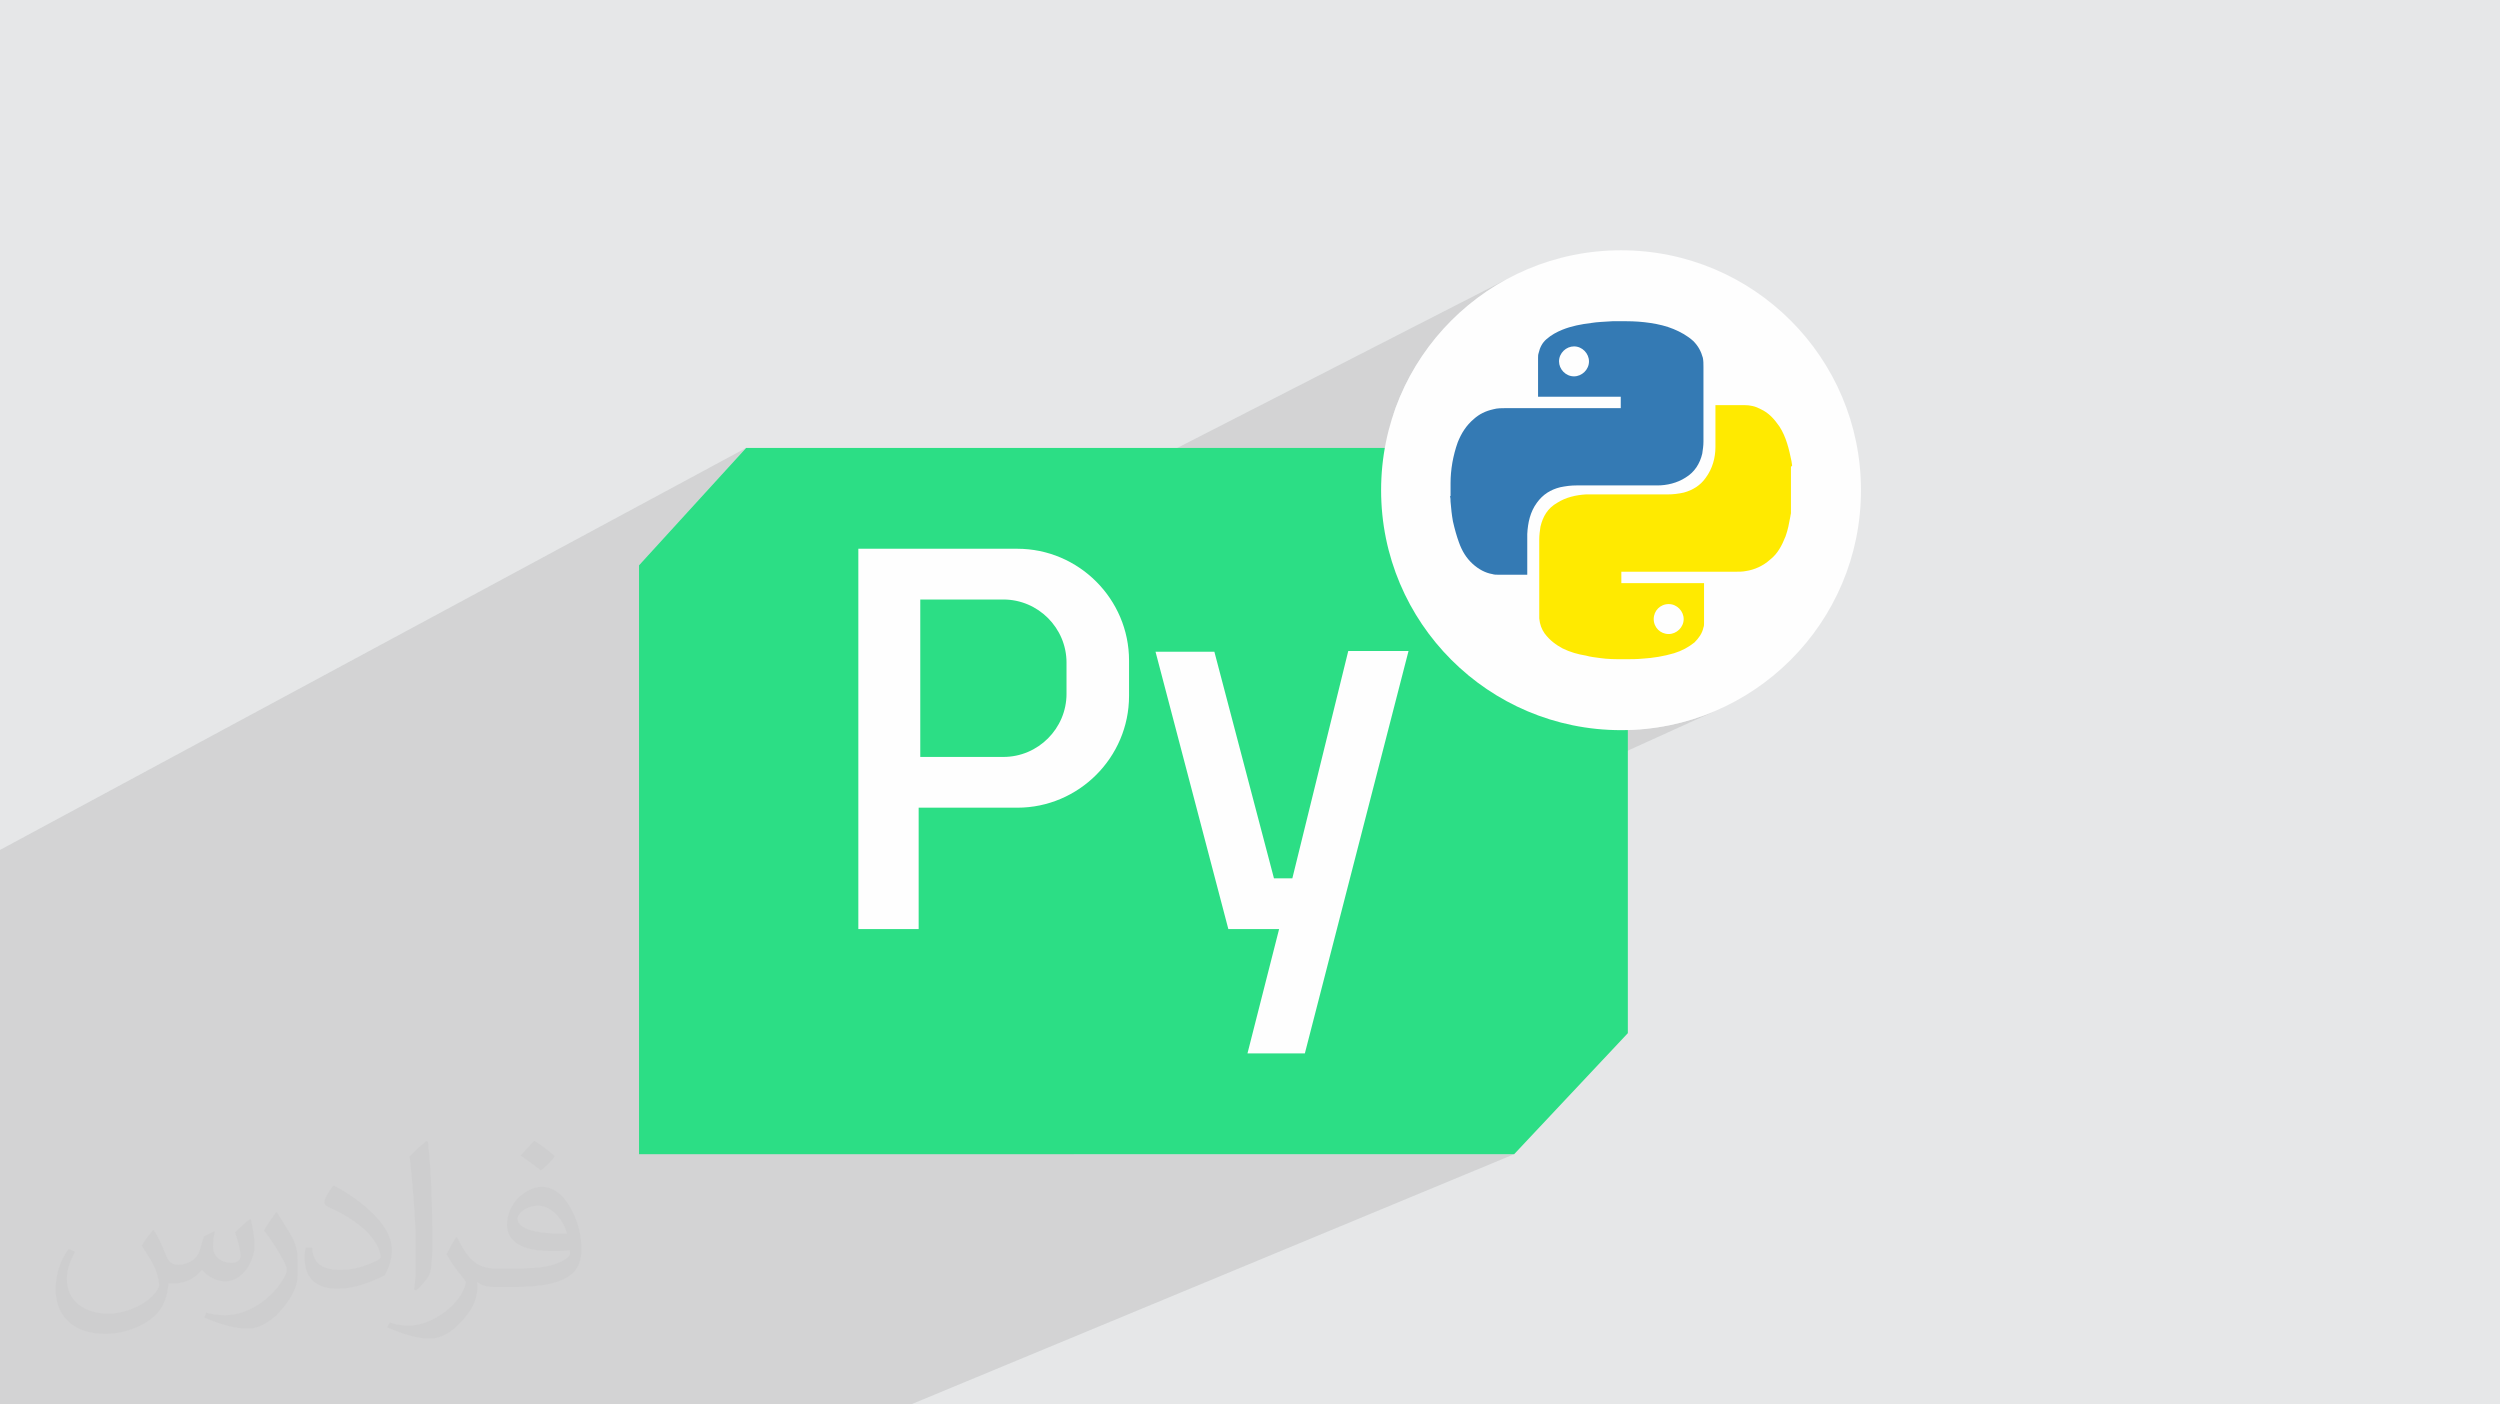
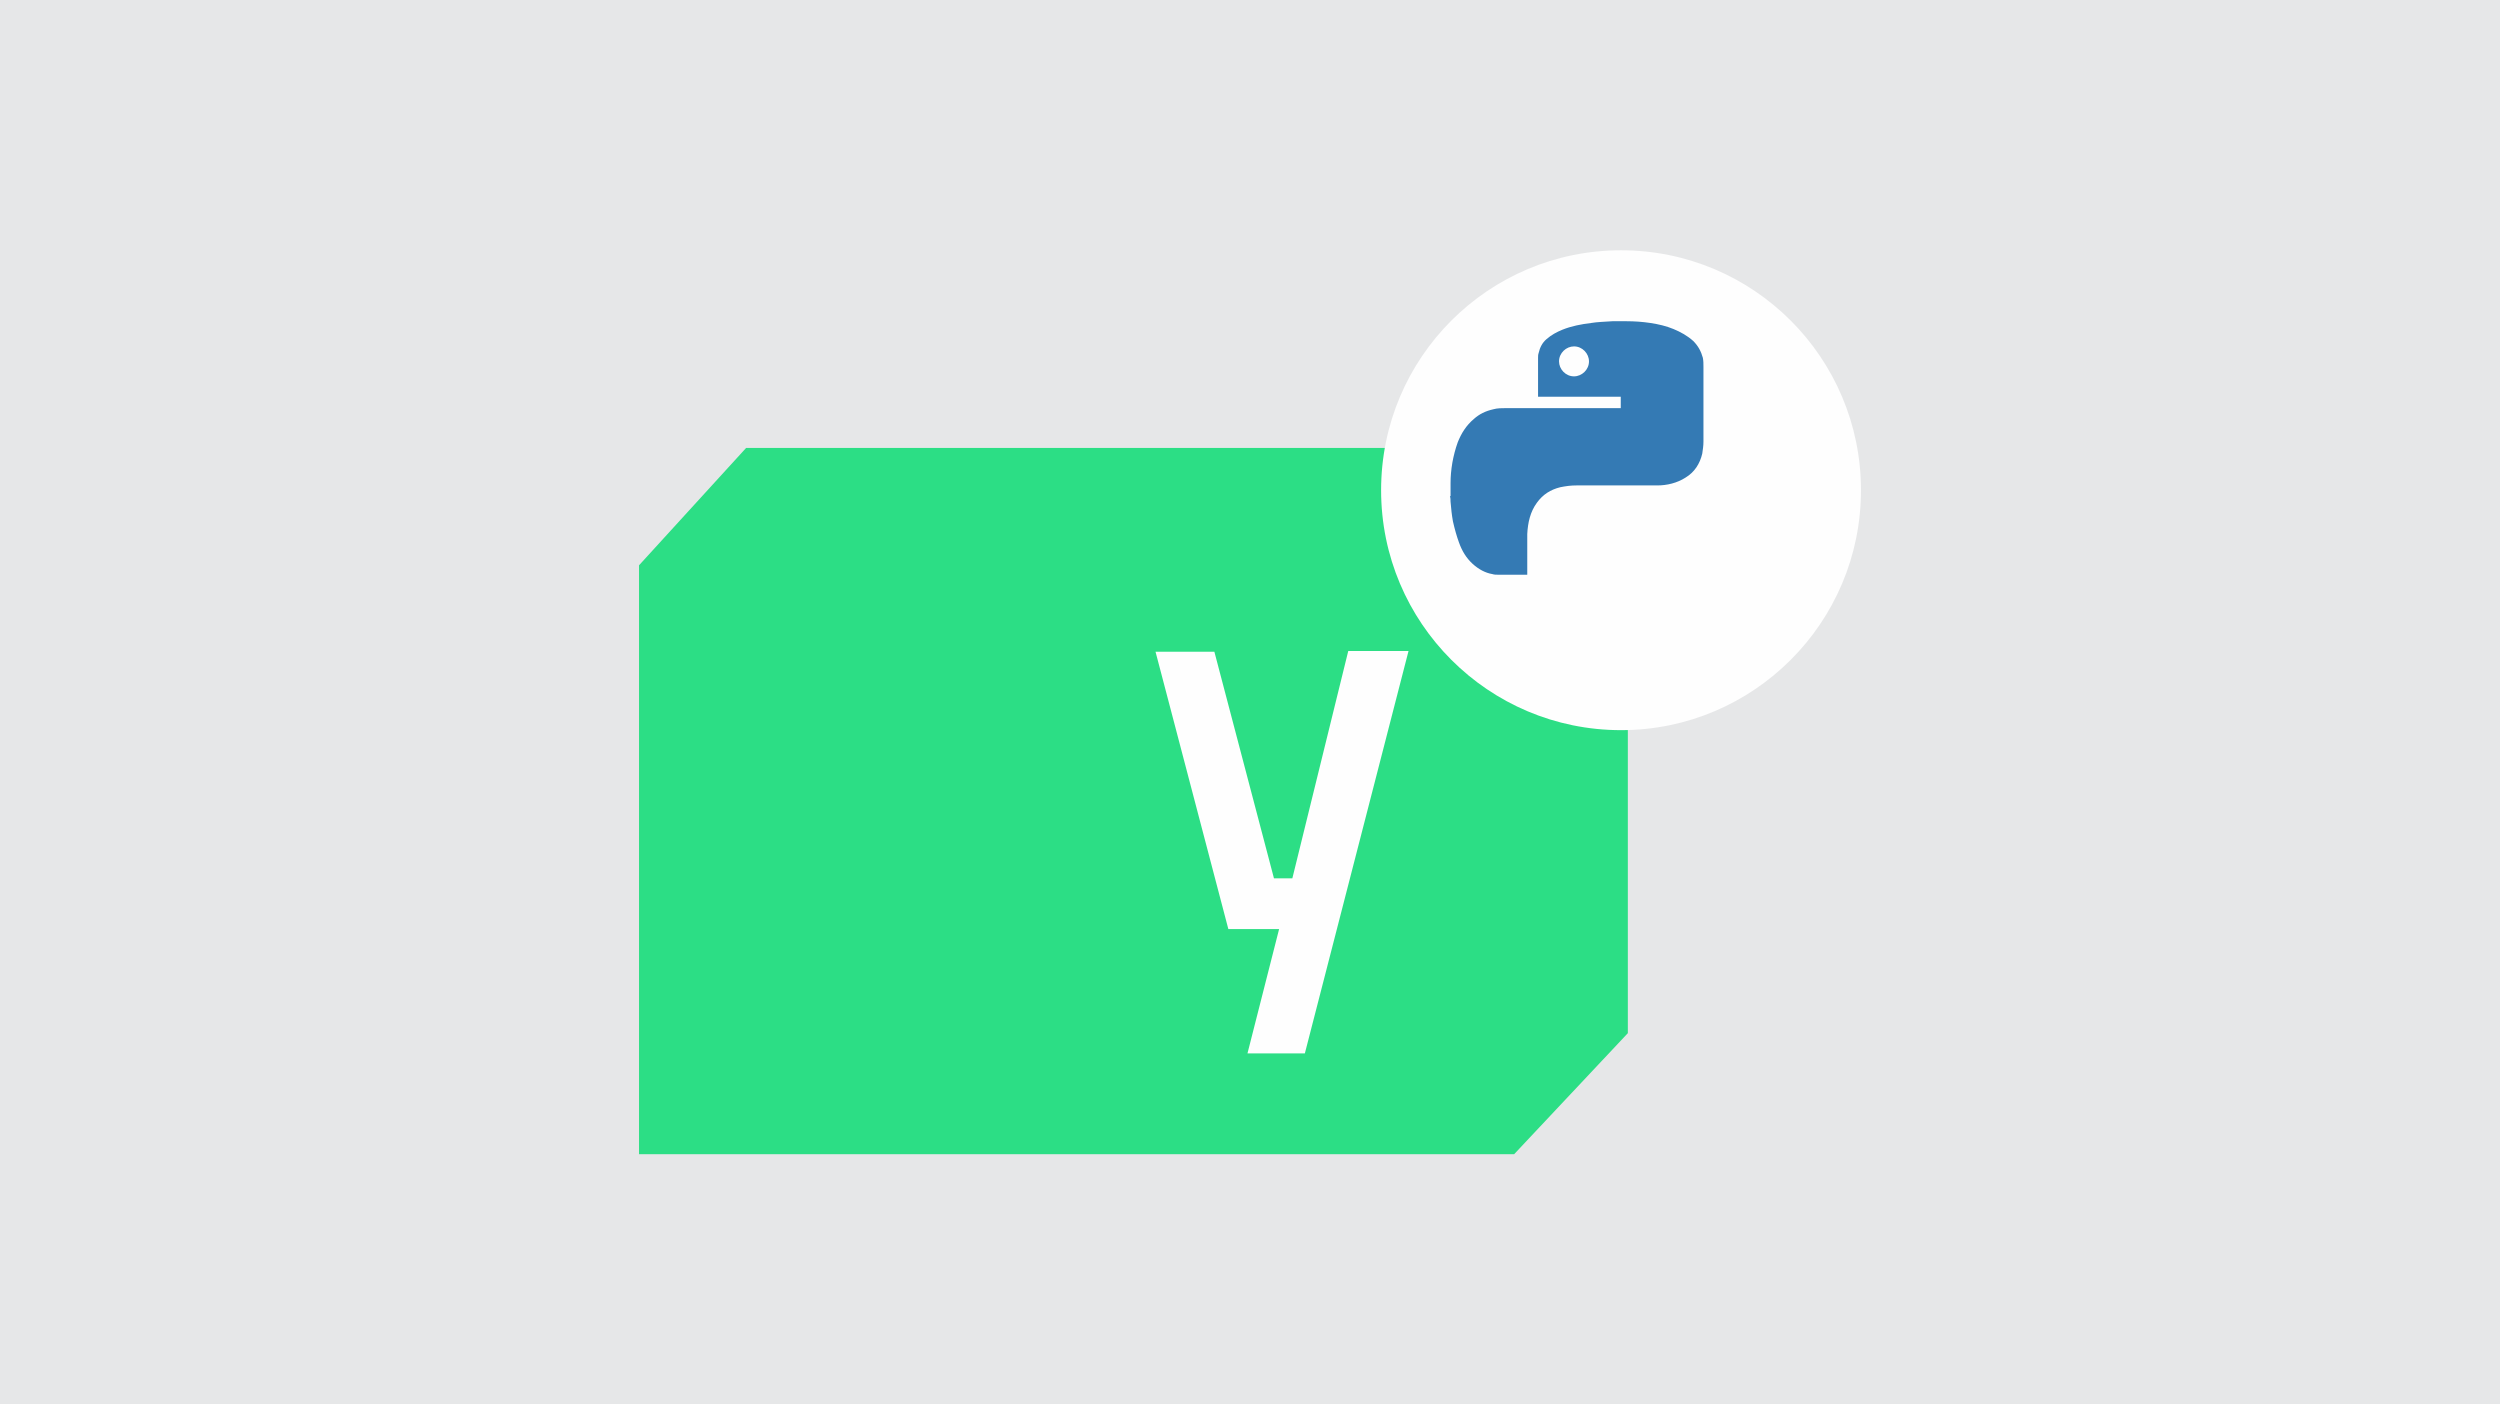
<svg xmlns="http://www.w3.org/2000/svg" xml:space="preserve" width="94.192mm" height="52.917mm" version="1.1" style="shape-rendering:geometricPrecision; text-rendering:geometricPrecision; image-rendering:optimizeQuality; fill-rule:evenodd; clip-rule:evenodd" viewBox="0 0 9404.92 5283.66">
  <defs>
    <style type="text/css">
   
    .fil4 {fill:#FEFEFE}
    .fil3 {fill:#2CDE85}
    .fil0 {fill:#E6E7E8}
    .fil5 {fill:#347AB4;fill-rule:nonzero}
    .fil6 {fill:#FFEA00;fill-rule:nonzero}
    .fil2 {fill:#373435;fill-opacity:0.031}
    .fil1 {fill:#2B2A29;fill-opacity:0.102}
   
  </style>
  </defs>
  <g id="Layer_x0020_1">
    <polygon class="fil0" points="-0,0 9404.92,0 9404.92,5283.66 -0,5283.66 " />
-     <polygon class="fil1" points="-0,5105.62 -0,5075.19 -0,5039.95 -0,4971.78 -0,4965.41 -0,4965.33 -0,4964.37 -0,4963.42 -0,4949.82 -0,4913.69 -0,4910.02 -0,4906.27 -0,4890.13 -0,4887.5 -0,4880.25 -0,4869.17 -0,4845.21 -0,4844.19 -0,4826.69 -0,4795.37 -0,4782.6 -0,4760.4 -0,4747.7 -0,4746.47 -0,4729.47 -0,4715.19 -0,4708.85 -0,4706.18 -0,4699.7 -0,4683.09 -0,4674.77 -0,4667.86 -0,4666.08 -0,4581.38 -0,4547.69 -0,4546.72 -0,4545.79 -0,4544.82 -0,4544.79 -0,4532.75 -0,4531.84 -0,4530.63 -0,4502.15 -0,4436.12 -0,4369.13 -0,4367.55 -0,4362.47 -0,4356.38 -0,4339.55 -0,4334.66 -0,4315.69 -0,4292.54 -0,4273.09 -0,4271.23 -0,4264.07 -0,4251.71 -0,4250.78 -0,4222.78 -0,4199.22 -0,4198.32 -0,4020.01 -0,3953.05 -0,3847.09 -0,3761.35 -0,3742.01 -0,3404.32 -0,3197.41 2806.91,1685.07 2404,2126.64 2404,2493.03 3229.02,2064.38 3270.54,2064.38 3455.95,2064.38 3688.14,2064.38 5706.96,1030.56 5668.04,1050.5 5630.25,1072.23 5593.62,1095.71 5558.24,1120.87 5524.14,1147.67 5491.39,1176.04 5460.03,1205.92 5430.15,1237.28 5401.78,1270.03 5374.98,1304.13 5349.82,1339.51 5326.34,1376.14 5304.61,1413.93 5284.67,1452.85 5266.6,1492.84 5250.43,1533.83 5241.74,1559.51 5854.11,1251.23 5862.04,1247.24 5870.17,1243.51 5878.52,1240.01 5891.31,1235.25 5904.28,1231.07 5917.4,1227.41 5930.66,1224.24 5944.03,1221.48 5957.47,1219.09 5970.97,1217.03 5984.49,1215.22 5994.54,1213.73 6004.46,1212.58 6014.32,1211.7 6024.22,1211 6034.21,1210.4 6044.4,1209.83 6054.84,1209.2 6065.64,1208.44 6065.74,1208.44 6065.99,1208.44 6066.35,1208.44 6066.77,1208.44 6067.17,1208.44 6067.53,1208.44 6067.78,1208.44 6067.88,1208.44 6073.8,1208.44 6079.73,1208.44 6085.65,1208.44 6091.57,1208.44 6097.48,1208.44 6103.39,1208.44 6109.3,1208.44 6115.21,1208.44 6115.96,1208.44 6116.55,1208.44 6117.04,1208.44 6117.47,1208.44 6117.91,1208.44 6118.39,1208.44 6118.99,1208.44 6119.74,1208.44 6130.82,1208.55 6142.07,1208.86 6153.41,1209.39 6164.83,1210.13 6176.23,1211.09 6187.57,1212.24 6198.83,1213.62 6209.91,1215.22 6220.9,1217.02 6231.86,1219.06 6242.77,1221.36 6253.6,1223.96 6264.32,1226.87 6274.91,1230.12 6285.33,1233.74 6295.58,1237.77 6305.61,1242.11 6315.44,1246.71 6325.05,1251.64 6334.46,1256.93 6343.66,1262.65 6352.64,1268.83 6361.41,1275.55 6369.98,1282.85 6376.43,1289.72 6382.27,1296.83 6387.53,1304.2 6392.24,1311.86 6396.42,1319.84 6400.09,1328.17 6403.3,1336.88 6406.05,1345.97 6406.79,1350.21 6407.35,1354.43 6407.75,1358.66 6408.02,1362.89 6408.18,1367.11 6408.26,1371.33 6408.3,1375.57 6408.3,1379.79 6408.3,1397.52 6408.3,1415.2 6408.3,1432.84 6408.3,1450.45 6408.3,1468.04 6408.3,1485.6 6408.3,1503.15 6408.3,1520.7 6408.3,1538.24 6408.3,1545.9 6453.38,1523.95 6454.13,1523.95 6454.72,1523.95 6455.21,1523.95 6455.64,1523.95 6456.08,1523.95 6456.56,1523.95 6457.15,1523.95 6457.9,1523.95 6470.68,1523.95 6483.61,1523.95 6496.65,1523.95 6509.75,1523.95 6522.84,1523.95 6535.89,1523.95 6548.83,1523.95 6561.61,1523.95 6569.96,1524.17 6578.13,1524.83 6586.14,1525.98 6594.02,1527.62 6601.79,1529.79 6609.48,1532.52 6617.12,1535.82 6624.74,1539.74 6635.31,1545.23 6645.16,1551.54 6654.37,1558.64 6663.05,1566.51 6671.31,1575.12 6679.26,1584.43 6686.99,1594.44 6694.61,1605.11 6699.11,1612.4 6703.3,1619.88 6707.21,1627.55 6710.85,1635.36 6714.24,1643.34 6717.39,1651.44 6720.33,1659.65 6723.06,1667.95 6725.62,1676.34 6727.99,1684.79 6730.23,1693.29 6732.33,1701.81 6734.3,1710.35 6736.18,1718.88 6737.97,1727.39 6739.7,1735.87 6739.8,1737.66 6740.05,1739.61 6740.41,1741.65 6740.81,1743.76 6741.22,1745.87 6741.58,1747.92 6741.83,1749.86 6741.93,1751.65 6739.7,1753.89 6737.44,1756.15 6737.47,1756.23 6737.47,1767.19 6737.47,1778.12 6737.47,1789 6737.47,1799.85 6737.47,1810.67 6737.47,1821.47 6737.47,1832.26 6737.47,1843.04 6737.47,1853.81 6737.47,1864.61 6737.47,1875.4 6737.47,1886.22 6737.47,1897.07 6737.47,1907.94 6737.47,1918.86 6737.47,1929.83 6737.37,1931.52 6737.12,1933.2 6736.75,1934.89 6736.34,1936.59 6735.93,1938.28 6735.56,1939.96 6735.31,1941.66 6735.21,1943.35 6733.51,1952.64 6731.76,1961.95 6729.9,1971.25 6727.88,1980.54 6725.66,1989.85 6723.16,1999.14 6720.36,2008.45 6717.18,2017.75 6711.98,2030.31 6706.44,2042.59 6700.42,2054.49 6693.79,2065.94 6686.42,2076.87 6678.17,2087.18 6668.92,2096.81 6658.54,2105.67 6648.83,2113.8 6638.39,2121.25 6627.32,2127.95 6615.7,2133.85 6410.54,2229.69 6410.54,2234.31 6410.54,2243.52 6410.54,2252.78 6410.54,2262.06 6410.54,2271.36 6410.54,2280.66 6410.54,2289.94 6410.54,2299.2 6410.54,2308.42 6410.54,2317.58 6410.54,2326.68 6410.54,2335.69 6410.54,2344.62 6410.54,2346.41 6410.51,2348.35 6410.43,2350.41 6410.27,2352.51 6410,2354.62 6409.61,2356.67 6409.05,2358.62 6408.31,2360.41 6406.21,2368.65 6403.34,2376.5 6399.79,2383.99 6395.63,2391.12 6390.94,2397.95 6385.8,2404.48 6380.3,2410.75 6374.5,2416.78 6365.93,2423.33 6357.14,2429.46 6348.07,2435.17 6338.71,2440.46 6329.04,2445.32 5792.05,2693.42 5829.87,2706.22 5872.71,2718.38 5916.37,2728.46 5960.83,2736.4 6006,2742.14 6051.84,2745.62 6098.29,2746.8 6144.74,2745.62 6190.58,2742.14 6235.75,2736.4 6280.2,2728.46 6323.87,2718.38 6366.7,2706.22 6408.64,2692.03 6449.63,2675.87 6489.62,2657.8 5080.28,3297.35 4908.83,3962.81 4039.07,4342.12 5696.06,4342.12 3426.42,5283.66 1880.05,5283.66 703.18,5283.66 526.32,5283.66 466.18,5283.66 354.15,5283.66 185.93,5283.66 172.55,5283.66 100.42,5283.66 74.4,5283.66 46.78,5283.66 37.14,5283.66 -0,5283.66 -0,5233.24 -0,5224.47 -0,5217.86 -0,5203.75 -0,5198.71 -0,5195.02 -0,5168.94 -0,5122.12 -0,5115.7 " />
-     <path class="fil2" d="M578.49 4627.69c17.95,27.21 29.6,53.36 40.96,82.43 8.45,16.91 12.93,48.09 52.57,48.09 11.61,0 28.28,-3.42 43.06,-11.61 16.63,-8.73 29.32,-21.94 35.94,-42l15.85 -53.36 38.57 -19.02 2.64 2.64c-5.27,20.09 -6.59,39.36 -6.59,54.43 0,44.63 38.57,61.56 69.22,61.56 17.95,0 34.09,-8.73 34.09,-25.11 0,-21.13 -8.98,-57.06 -20.62,-89.29 17.95,-17.95 35.94,-35.94 56.53,-50.47l3.17 1.6c8.98,38.04 14,75.56 14,100.66 0,24.57 -10.83,51.79 -19.81,69.49 -18.49,34.87 -51.25,62.62 -90.87,62.62 -30.1,0 -63.65,-15.07 -86.66,-43.06l-1.32 0c-21.66,26.96 -55.22,51.25 -108.86,51.25l-16.63 0c-2.64,35.41 -10.29,60.49 -21.94,82.95 -31.95,62.34 -126.81,106.47 -216.1,106.47 -124.17,0 -186.51,-71.59 -186.51,-166.96 0,-58.91 19.27,-113.6 48.88,-152.42l24.29 10.04c-18.49,35.41 -30.91,68.68 -30.91,101.45 0,89.29 72.66,131.83 156.4,131.83 77.68,0 173.83,-49.41 191.28,-106.72 -6.59,-62.62 -30.1,-91.93 -66.04,-148.99 10.83,-19.02 24.83,-38.04 42.28,-58.38l3.17 0 0 0 0 0 -0.02 -0.09zm1432.13 -336.04c26.15,16.39 51.79,35.66 76.87,57.85 -14,19.81 -31.45,37.79 -53.11,53.64 -25.11,-20.34 -50.19,-37.79 -75.84,-56.27 17.42,-19.55 34.62,-38.29 52.04,-55.22l0 0 0 0 0 0 0 0 0 0 0.03 0zm13.47 244.11c-42.28,0 -76.87,27.75 -76.87,48.34 0,44.13 84.53,57.85 185.72,57.31 -12.68,-51.79 -57.06,-105.68 -108.86,-105.68l0.01 0.03zm-94.86 236.19c54.96,0 103.04,-1.6 139.74,-10.83 40.96,-10.29 75.56,-30.91 75.56,-45.17 0,-3.7 0,-8.19 -1.32,-11.89 -22.98,2.11 -49.41,2.11 -72.38,2.11 -74.49,0 -131.55,-16.91 -154.02,-58.66 -5.55,-11.61 -9.51,-24.57 -9.51,-39.36 0,-40.43 17.42,-79.79 48.09,-107 25.61,-22.45 53.89,-36.44 82.67,-36.44 52.04,0 93.51,41.75 122.57,107.54 15.85,35.94 26.68,77.4 26.68,129.72 0,34.87 -9.51,64.19 -31.17,85.85 -40.43,39.11 -114.92,53.89 -229.04,53.89l-51.79 0 0 0 -13.47 0c-28.28,0 -48.62,-5.02 -64.72,-17.42l-2.64 0c0.79,6.59 1.32,12.93 1.32,19.02 0,25.61 -8.45,58.38 -25.61,84.53 -50.72,75.3 -105.68,108.04 -153.24,108.04 -48.09,0 -107,-18.49 -160.11,-42.54l9.51 -18.49c17.17,7.13 40.96,11.89 73.7,11.89 85.85,0 198.66,-82.43 212.66,-163 -3.17,-6.59 -8.98,-15.32 -17.17,-24.57 -25.11,-29.85 -40.96,-54.68 -55.75,-80.83 12.68,-25.11 24.29,-45.17 35.13,-63.4l4.49 -0.53c36.72,74.77 69.99,117.55 144.23,117.55l11.61 0 0 0 53.89 0 0 0 0 0 0 0 0 0 0 0 0.09 0.01zm-371.98 79c6.34,-34.34 6.87,-72.91 6.87,-108.86l0 -53.36c0,-99.6 -12.68,-244.36 -22.98,-338.68 17.95,-19.27 43.06,-42 62.87,-57.31l5.81 1.6c13.47,118.62 16.63,256 16.63,383.06 0,33.3 -1.32,65.79 -4.49,89.55 -1.85,30.1 -19.27,52.83 -56.53,87.7l-8.19 -3.7zm-382.8 -157.19c1.85,46.77 24.83,83.49 105.15,83.49 49.93,0 92.19,-12.93 138.96,-35.13 8.45,-3.7 12.93,-8.73 12.93,-12.93 0,-29.32 -22.45,-68.15 -60.23,-103.55 -36.72,-33.3 -85.34,-62.62 -130.76,-82.18 -15.6,-6.59 -20.62,-13.47 -20.62,-20.09 0,-13.47 17.95,-41.75 32.77,-62.09l5.02 -0.53c52.04,27.21 110.17,67.64 153.24,112.53 39.11,41.47 63.4,83.49 63.4,129.19 0,33.81 -10.29,65.51 -26.96,95.11 -57.06,28.79 -117.83,50.72 -178.06,50.72 -73.17,0 -123.1,-34.34 -123.1,-114.92 0,-8.73 0,-22.19 3.17,-39.64l25.11 0 0 0 0 0 0 0 0 0 0 0 -0.02 0zm-132.37 -132.9l45.45 73.45c16.63,27.21 32.23,56.81 32.23,103.55l0 59.7c0,48.34 -30.91,100.13 -80.83,151.38 -39.11,34.62 -73.7,49.41 -105.68,49.41 -47.55,0 -101.98,-14.79 -164.85,-41.75l7.13 -18.49c19.81,5.27 42.79,9.77 71.06,9.77 90.36,-0.53 182.8,-66.57 225.08,-147.15 5.02,-9.26 6.87,-17.95 6.87,-24.04 0,-9.26 -5.02,-19.55 -8.98,-28.79 -22.98,-43.31 -48.62,-82.95 -76.87,-119.68 14.79,-23.25 29.6,-45.7 45.7,-67.9l3.7 0.53 0 0 0 0 0 0 0 0 0 0 -0.02 0.01z" />
    <g id="_2581986253104">
      <g>
        <polygon class="fil3" points="2806.91,1685.07 6123.86,1685.07 6123.86,3886.7 5696.06,4342.12 2404,4342.12 2404,2126.64 " />
        <g>
          <polygon class="fil4" points="5072.1,2449.05 5298.83,2449.05 4908.83,3962.81 4692.97,3962.81 4811.96,3495.12 4621.01,3495.12 4347.05,2451.82 4568.44,2451.82 4792.59,3304.18 4861.78,3304.18 " />
-           <path class="fil4" d="M3270.54 2064.38l185.41 0 371.01 0c231.26,0 420.47,189.21 420.47,420.47l0 133.19c0,231.25 -189.21,420.46 -420.47,420.46l-371.01 0 0 456.61 -226.93 0 0 -1430.73 41.52 0zm191.49 190.95l312.7 0c130.61,0 237.47,106.86 237.47,237.47l0 117.28c0,130.61 -106.86,237.47 -237.47,237.47l-312.7 0 0 -592.22z" />
        </g>
      </g>
      <g>
        <circle class="fil4" cx="6098.29" cy="1844.18" r="902.62" />
        <g>
          <path class="fil5" d="M5456.95 1864.47c0,-13.53 0,-27.06 0,-42.84 0,-2.25 0,-2.25 0,-4.51 0,-24.8 2.25,-49.59 6.76,-76.65 4.5,-24.79 11.27,-51.85 20.29,-76.65 13.54,-33.81 31.57,-63.12 60.89,-87.93 20.3,-18.01 42.84,-29.3 72.13,-36.05 15.79,-4.52 33.83,-4.52 49.6,-4.52 142.02,0 286.32,0 428.35,0 2.25,0 2.25,0 2.25,0 0,-13.52 0,-29.33 0,-42.83 -103.71,0 -207.4,0 -311.11,0 0,-2.26 0,-2.26 0,-4.51 0,-45.09 0,-92.44 0,-137.51 0,-2.26 0,-2.26 0,-4.5 0,-6.76 0,-11.27 2.25,-18.04 4.49,-20.29 13.52,-38.3 29.3,-51.85 18.03,-15.77 38.32,-27.03 60.87,-36.06 33.83,-13.52 69.89,-20.29 105.97,-24.79 27.05,-4.5 51.84,-4.5 81.15,-6.78 0,0 2.25,0 2.25,0 15.79,0 31.58,0 47.33,0 2.26,0 2.26,0 4.52,0 29.31,0 60.87,2.25 90.17,6.78 29.32,4.51 58.63,11.27 85.67,22.55 27.05,11.27 51.84,24.8 74.4,45.08 18.04,18.03 29.3,38.3 36.08,63.12 2.25,11.28 2.25,22.55 2.25,33.82 0,94.69 0,187.13 0,281.8 0,15.78 -2.25,29.31 -4.52,45.07 -9.03,38.31 -29.33,69.89 -63.12,90.19 -31.58,20.29 -69.89,29.31 -105.97,29.31 -101.45,0 -202.9,0 -304.33,0 -20.31,0 -38.34,2.26 -60.88,6.79 -36.08,9.01 -65.37,27.04 -87.93,58.61 -24.79,33.83 -33.81,74.41 -36.06,117.24 0,49.58 0,99.2 0,148.78 0,2.25 0,2.25 0,4.5 -2.26,0 -2.26,0 -4.52,0 -33.81,0 -72.13,0 -105.97,0 -6.77,0 -13.52,0 -20.3,-2.26 -27.04,-4.52 -51.85,-18.04 -74.4,-38.32 -24.79,-22.54 -40.58,-49.58 -51.84,-81.14 -9.03,-24.8 -15.81,-49.59 -22.56,-78.9 -4.5,-24.8 -6.76,-47.34 -9.02,-74.41 0,-6.77 0,-13.54 -2.26,-20.31l0 0 0 0 2.26 0 0.02 -2.25 0.03 -0.05 0 -0.02 0.01 0.02 0 0zm464.41 -561.35l0 0c-29.32,0 -56.36,24.8 -56.36,56.37 0,29.3 24.79,56.35 56.36,56.35 29.3,0 56.35,-24.8 56.35,-56.35 0,-29.32 -24.8,-56.37 -56.35,-56.37l0 0 0 0z" />
-           <path class="fil6" d="M6737.47 1756.23c0,58.63 0,114.99 0,173.6 0,4.49 -2.26,9.02 -2.26,13.52 -4.52,24.8 -9.02,49.59 -18.03,74.4 -13.53,33.83 -29.32,65.38 -58.64,87.93 -24.79,22.56 -58.62,38.32 -92.43,42.83 -11.28,2.25 -22.55,2.25 -33.81,2.25 -142.02,0 -286.32,0 -428.33,0 -2.26,0 -2.26,0 -4.53,0 0,13.52 0,29.31 0,42.83 103.7,0 207.4,0 311.11,0 0,2.25 0,2.25 0,4.53 0,47.32 0,99.19 0,146.52 0,4.5 0,11.28 -2.24,15.79 -4.51,22.55 -18.03,40.58 -33.81,56.37 -22.55,18.04 -47.34,31.56 -76.65,40.58 -38.32,11.27 -78.91,18.03 -117.23,20.29 -22.56,2.26 -45.09,2.26 -72.15,2.26 -29.3,0 -60.86,0 -90.18,-4.52 -18.03,-2.25 -36.06,-4.52 -51.85,-9.02 -29.31,-4.53 -60.87,-13.54 -87.93,-27.06 -24.79,-13.52 -47.33,-29.3 -67.63,-56.35 -11.27,-15.79 -18.03,-33.81 -20.3,-56.37 0,-6.76 0,-15.79 0,-22.55 0,-92.44 0,-184.88 0,-275.06 0,-15.78 2.25,-31.55 4.51,-47.32 9.03,-38.31 27.06,-69.88 63.13,-90.19 31.55,-20.29 69.88,-29.3 108.21,-31.57 101.45,0 202.9,0 306.6,0 20.3,0 40.57,-2.24 60.87,-6.77 33.82,-9.03 63.13,-27.05 83.42,-56.35 24.78,-33.82 36.07,-74.41 36.07,-114.99 0,-49.58 0,-103.7 0,-153.31 0,-2.25 0,-2.25 0,-4.51 2.26,0 2.26,0 4.52,0 33.81,0 69.88,0 103.7,0 22.55,0 42.84,4.51 63.13,15.79 29.29,13.53 49.58,36.06 69.87,65.37 24.79,38.32 36.05,85.68 45.08,130.76 0,4.5 2.24,11.28 2.24,15.78l0 0 0 0 -2.24 2.25 -2.26 2.26 0.03 0.08 -0.01 0 0 0 0.01 0zm-459.88 628.98l0 0c29.29,0 56.34,-24.8 56.34,-56.37 0,-29.31 -24.79,-56.35 -56.34,-56.35 -31.57,0 -56.37,24.8 -56.37,56.35 0,31.56 24.8,56.37 56.37,56.37z" />
        </g>
      </g>
    </g>
  </g>
</svg>